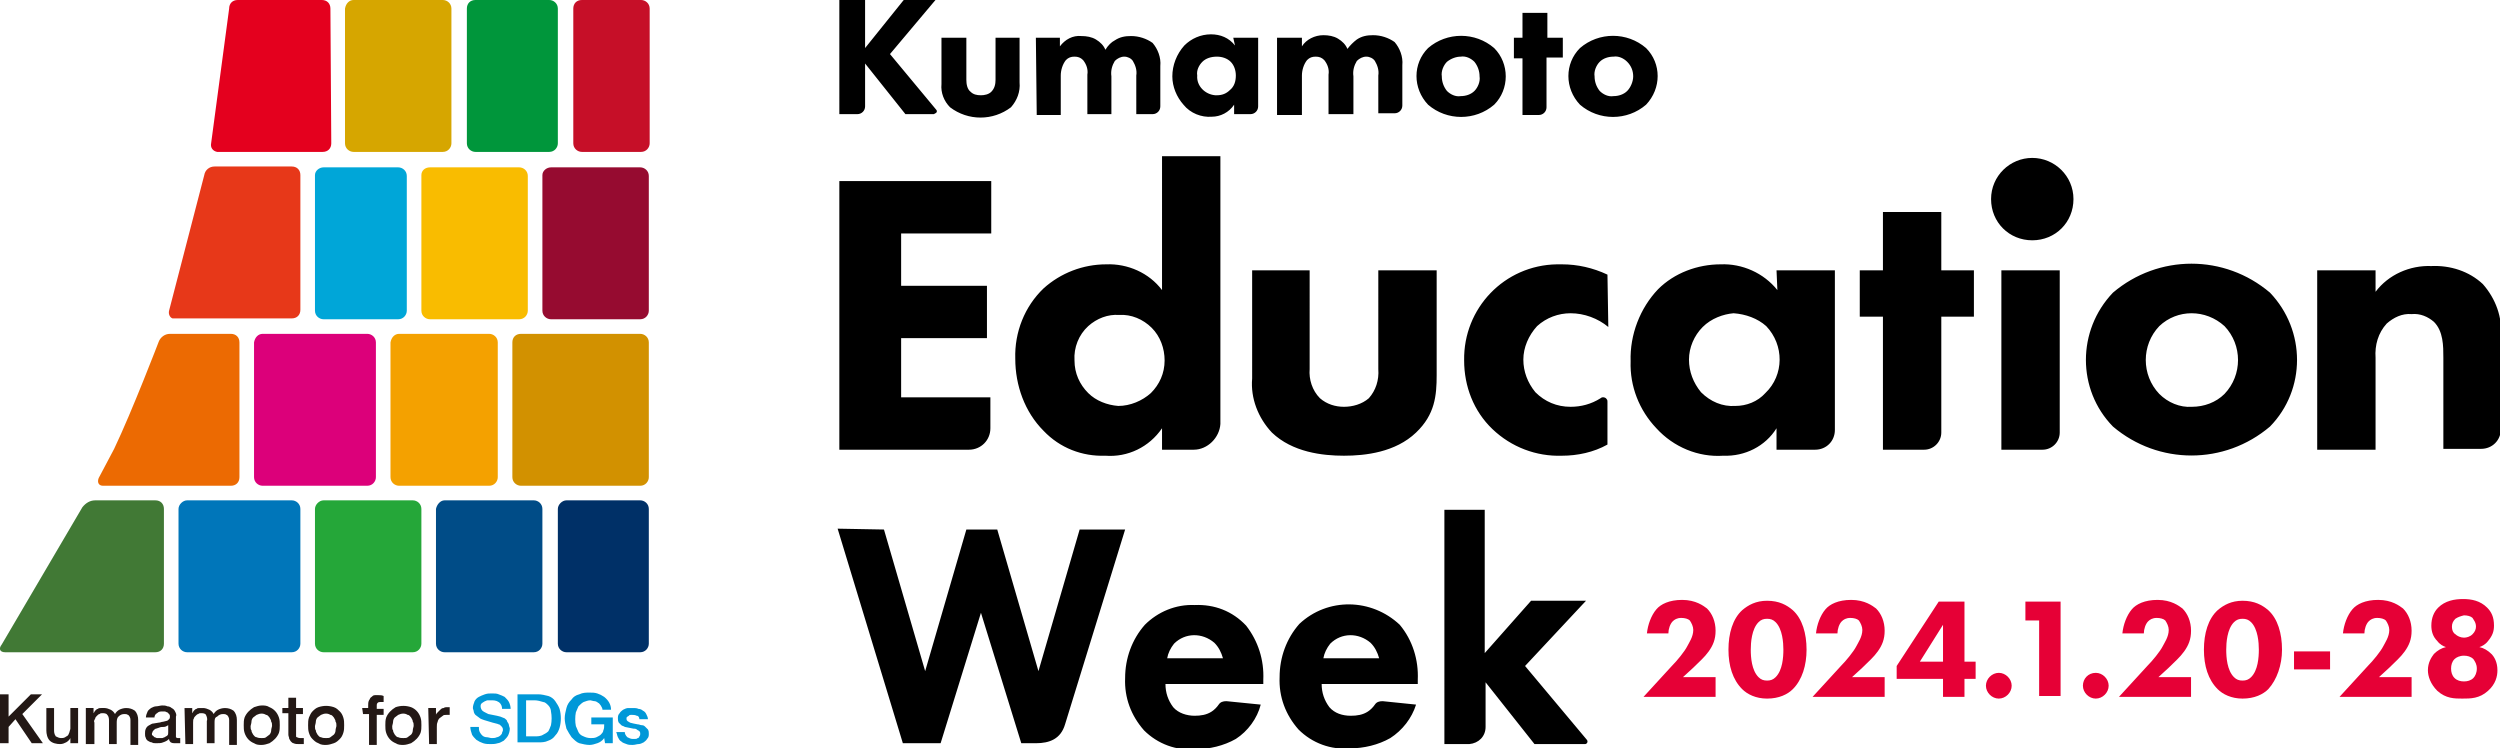
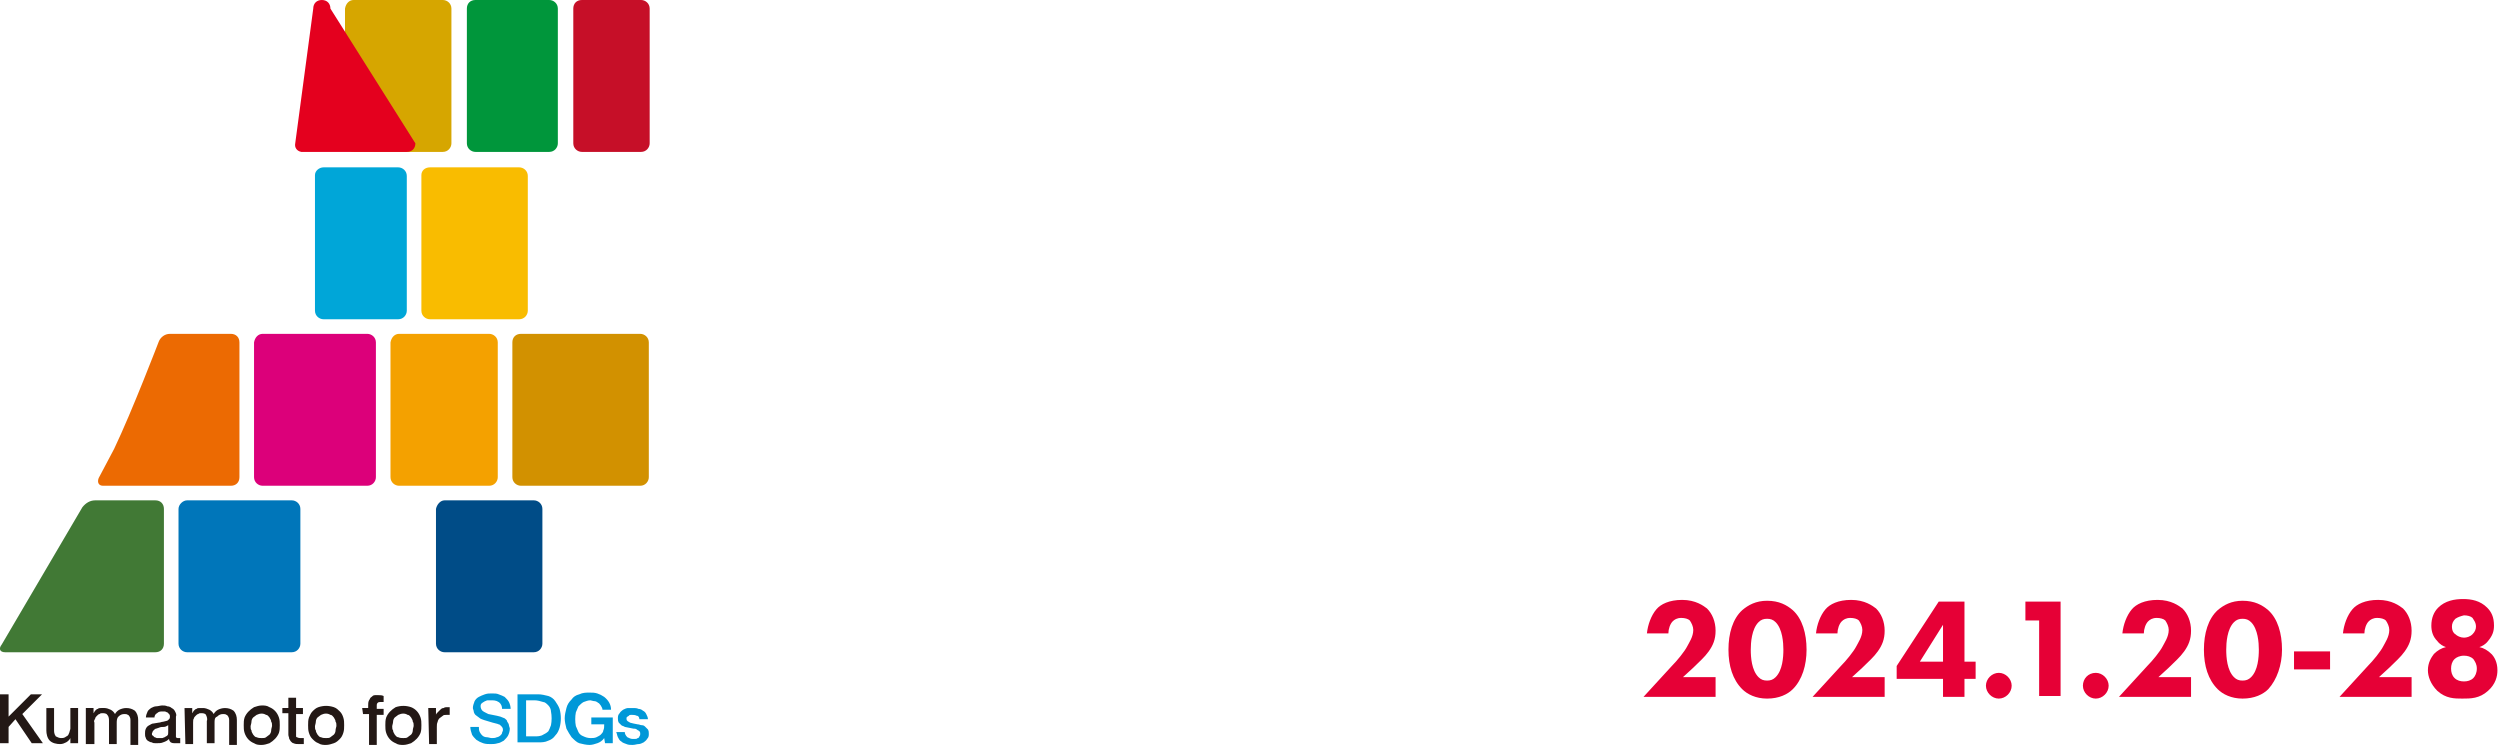
<svg xmlns="http://www.w3.org/2000/svg" version="1.1" id="レイヤー_1" x="0" y="0" viewBox="0 0 291.3 87.2" xml:space="preserve">
  <style>.st19{enable-background:new}.st20{fill:#e60036}</style>
  <g id="レイヤー_2_00000167358326947275137370000004908079933100162443_">
    <g id="レイヤー_1-2_00000047032771785294930000000000641854682307119235_">
-       <path d="M100.8 5.6l4.5-5.6h3.7l-5.3 6.3 5.4 6.5c.1.1.1.3-.1.4-.1 0-.1.1-.2.1h-3.3l-4.7-5.9v5c0 .5-.4.9-.9.9h-2.1V0h3v5.6zm11.8-1.2v4.9c0 .5.1 1.1.5 1.4.3.3.7.4 1.2.4.4 0 .9-.1 1.2-.4.4-.4.5-.9.5-1.4V4.4h2.8v5.2c.1 1.1-.3 2.1-1 2.9-2.1 1.6-5 1.6-7.1 0-.7-.7-1.1-1.7-1-2.7V4.4h2.9zm8.1 0h2.8v1c.6-.8 1.5-1.3 2.5-1.2.6 0 1.2.1 1.7.4s.9.7 1.1 1.2c.3-.5.7-.9 1.1-1.1.6-.4 1.2-.5 1.9-.5.9 0 1.8.3 2.5.8.6.7 1 1.7.9 2.7v4.7c0 .5-.4.9-.9.9h-1.9V8.8c.1-.6-.1-1.2-.4-1.7-.2-.3-.6-.5-1-.5s-.8.2-1.1.5c-.3.5-.5 1.1-.4 1.8v4.4h-2.8V8.7c.1-.6-.1-1.2-.5-1.7-.3-.3-.6-.4-1-.4s-.7.1-1 .4c-.4.5-.6 1.2-.6 1.8v4.6h-2.8l-.1-9zm23 0h2.9v8c0 .5-.4.9-.9.9h-1.9v-1.1c-.6.9-1.6 1.4-2.6 1.4-1.2.1-2.5-.4-3.3-1.4-.8-.9-1.3-2.1-1.3-3.3 0-1.3.5-2.6 1.4-3.6.8-.8 1.9-1.3 3.1-1.3 1.1 0 2.1.4 2.8 1.3l-.2-.9zm-3.6 2.8c-.4.4-.7 1-.6 1.6-.1 1.2.9 2.2 2.1 2.3h.2c.6 0 1.1-.2 1.5-.6.5-.4.7-1 .7-1.7 0-.6-.2-1.2-.6-1.6-.4-.4-1-.6-1.6-.6-.7 0-1.3.2-1.7.6zm8.7-2.8h2.9v1c.5-.8 1.5-1.3 2.5-1.3.6 0 1.2.1 1.7.4s.9.7 1.1 1.2c.3-.4.7-.8 1.1-1.1.6-.4 1.2-.5 1.9-.5.9 0 1.8.3 2.5.8.6.7 1 1.7.9 2.7v4.7c0 .5-.4.9-.9.9h-1.9V8.8c.1-.6-.1-1.2-.4-1.7-.2-.3-.6-.5-1-.5s-.8.2-1.1.5c-.3.5-.5 1.1-.4 1.8v4.4h-2.9V8.7c.1-.6-.1-1.2-.5-1.7-.3-.3-.6-.4-1-.4s-.7.1-1 .4c-.4.5-.6 1.2-.6 1.8v4.6h-2.9v-9zm25.3 7.8c-2.2 1.9-5.5 1.9-7.7 0-1.8-1.9-1.8-4.8 0-6.6 2.2-1.9 5.5-1.9 7.7 0 1.8 1.8 1.8 4.8 0 6.6zm-5.5-5c-.4.4-.7 1.1-.6 1.7 0 .6.2 1.2.6 1.7.4.4 1 .7 1.6.6.6 0 1.2-.2 1.6-.6.4-.4.7-1.1.6-1.7 0-.6-.2-1.2-.6-1.7-.4-.4-1-.7-1.6-.6-.5 0-1.1.2-1.6.6zm11.6-.4v5.7c0 .5-.4.9-.9.9h-1.9V6.8h-1V4.4h1V1.5h2.9v2.9h1.8v2.3h-1.9v.1zm11.6 5.4c-2.2 1.9-5.5 1.9-7.7 0-1.8-1.9-1.8-4.8 0-6.6 2.2-1.9 5.5-1.9 7.7 0 1.8 1.8 1.8 4.7 0 6.6zm-5.4-5c-.4.4-.7 1.1-.6 1.7 0 .6.2 1.2.6 1.7.4.4 1 .7 1.6.6.6 0 1.2-.2 1.6-.6.4-.4.7-1.1.7-1.7 0-.6-.2-1.2-.7-1.7-.4-.4-1-.7-1.6-.6-.6 0-1.2.2-1.6.6zM207 31.5h6.8v18.6c0 1.3-1 2.3-2.3 2.3H207v-2.5c-1.3 2.1-3.7 3.3-6.2 3.2-2.9.2-5.8-1-7.8-3.2-2-2.1-3.1-4.9-3-7.8-.1-3.1 1.1-6.2 3.2-8.4 1.9-1.9 4.6-2.9 7.3-2.9 2.5-.1 5 1 6.6 3l-.1-2.3zm-8.6 6.6c-1 1-1.6 2.4-1.6 3.8s.5 2.7 1.4 3.8c1.1 1.1 2.5 1.7 4 1.6 1.3 0 2.6-.5 3.5-1.5 2.2-2.1 2.2-5.6.1-7.8-1-.9-2.4-1.4-3.8-1.5-1.2.1-2.6.6-3.6 1.6zm66.1 11.6c-5.3 4.5-13 4.5-18.3 0-4.2-4.3-4.2-11.2 0-15.6 5.3-4.5 13-4.5 18.3 0 4.2 4.4 4.2 11.3 0 15.6zM251.6 38c-2.1 2.2-2.1 5.7 0 7.9 1 1 2.4 1.6 3.8 1.5 1.4 0 2.8-.5 3.8-1.5 2.1-2.2 2.1-5.7 0-7.9-2.2-2-5.5-2-7.6 0zm18.4-6.5h6.8V34c1.5-2 4-3.1 6.5-3 2.2-.1 4.4.6 6 2.1 1.5 1.7 2.3 3.9 2.1 6.1V50c0 1.3-1 2.3-2.3 2.3h-4.4V41.7c0-1.4 0-3.1-1.1-4.2-.7-.6-1.6-1-2.6-.9-1.1-.1-2.1.4-2.9 1.1-1 1.1-1.4 2.5-1.3 4v10.7H270V31.5zM103 61.7l4.8 16.5 4.8-16.5h3.6l4.8 16.5 4.8-16.5h5.3l-7 22.7c-.5 1.7-1.8 2.2-3.4 2.2H119l-4.7-15.2-4.7 15.2h-4.4l-7.6-25 5.4.1zm44 18h-11.2c0 1 .3 1.9.9 2.7.6.7 1.6 1 2.5 1 .7 0 1.4-.1 2-.5.3-.2.6-.5.8-.8s.5-.4.9-.4l4 .4c-.4 1.6-1.5 3.1-2.9 4-1.4.8-3.1 1.2-4.7 1.2-2.2.2-4.4-.6-6-2.2-1.5-1.7-2.3-3.8-2.2-6.1 0-2.3.8-4.5 2.3-6.2 1.5-1.5 3.6-2.4 5.8-2.3 2.3-.1 4.4.7 6 2.4 1.4 1.8 2.1 4 2 6.3v.5h-.2zm-4.5-3c-.2-.7-.5-1.3-1-1.8-1.4-1.2-3.4-1.2-4.7.1-.4.5-.7 1.1-.8 1.7h6.5zm22.7 3H154c0 1 .3 1.9.9 2.7.6.7 1.5 1 2.5 1 .7 0 1.4-.1 2-.5.3-.2.6-.5.8-.8s.5-.4.9-.4l3.9.4c-.5 1.6-1.6 3-3 3.9-1.4.8-3.1 1.2-4.7 1.2-2.2.2-4.4-.6-6-2.2-1.5-1.7-2.3-3.8-2.2-6.1 0-2.3.8-4.5 2.3-6.2 3.3-3.1 8.4-3 11.7.1 1.5 1.8 2.2 4.1 2.1 6.4v.5zm-4.5-3c-.2-.7-.5-1.3-1-1.8-1.4-1.2-3.4-1.2-4.7.1-.4.5-.7 1.1-.8 1.7h6.5zM173 59.4v16.7l5.4-6.1h6.4l-7.1 7.6 7.2 8.6c.1.1.1.3 0 .4 0 0-.1.1-.2.1h-5.9l-5.7-7.2v5.2c0 1.1-.8 1.9-1.9 2h-2.9V59.4h4.7zm-57.5-32.2H105v6.1h10v6.1h-10v6.9h10.4v3.6c0 1.4-1.1 2.5-2.5 2.5H97.8V21.1h17.7v6.1zm23.6 25.2h-3.7v-2.5c-1.5 2.2-4 3.4-6.6 3.2-2.7.1-5.3-.9-7.2-2.9-2.2-2.2-3.3-5.3-3.3-8.4-.1-3.1 1.1-6.1 3.3-8.2 2-1.8 4.6-2.8 7.3-2.8 2.5-.1 5 1 6.5 3V18.2h6.8v31.2c-.1 1.6-1.5 3-3.1 3zM126.8 38c-1.1 1-1.7 2.5-1.6 4 0 1.5.6 2.8 1.6 3.8.9.9 2.2 1.4 3.5 1.5 1.4 0 2.8-.6 3.8-1.5 1-1 1.6-2.3 1.6-3.8 0-1.4-.5-2.8-1.5-3.8s-2.4-1.6-3.8-1.5c-1.3-.1-2.6.4-3.6 1.3zm25.8-6.5V43c-.1 1.2.3 2.5 1.2 3.4.8.7 1.8 1 2.8 1s2.1-.3 2.9-1c.8-.9 1.2-2.1 1.1-3.4V31.5h6.8v12.2c0 2.4-.2 4.6-2.4 6.7-2.4 2.3-5.9 2.7-8.4 2.7s-6-.4-8.4-2.7c-1.6-1.7-2.5-4-2.3-6.3V31.5h6.7zm73.6 5.4v13.5c0 1.1-.9 2-2 2h-4.8V36.9h-2.7v-5.4h2.7v-6.8h6.8v6.8h3.8v5.4h-3.8zm7-5.4h6.8v18.9c0 1.1-.9 2-2 2h-4.8V31.5zm3.6-13.1c-2.6 0-4.8 2.1-4.8 4.8s2.1 4.8 4.8 4.8 4.8-2.1 4.8-4.8c0-2.7-2.2-4.8-4.8-4.8zm-49.4 19.7c-1.2-1-2.8-1.6-4.4-1.6-1.4 0-2.8.5-3.9 1.5-1 1.1-1.6 2.5-1.6 3.9s.5 2.7 1.4 3.8c1.1 1.1 2.5 1.7 4.1 1.7 1.2 0 2.4-.3 3.5-1 .2-.2.6-.1.7.1.1.1.1.2.1.3v5c-1.6.9-3.5 1.3-5.3 1.3-3 .1-5.9-1-8.1-3.1-2.2-2.1-3.3-5-3.3-8-.1-6.1 4.7-11.1 10.8-11.2h.6c1.8 0 3.6.4 5.3 1.2l.1 6.1z" />
      <path d="M41.2 0h10.4c.5 0 1 .4 1 1v15.7c0 .5-.4 1-1 1H41.2c-.5 0-1-.4-1-1V1c.1-.6.5-1 1-1z" fill="#d6a600" />
      <path d="M55.4 0H64c.5 0 1 .4 1 1v15.7c0 .5-.4 1-1 1h-8.6c-.5 0-1-.4-1-1V1c0-.6.4-1 1-1z" fill="#00963b" />
      <path d="M67.8 0h6.9c.5 0 1 .4 1 1v15.7c0 .5-.4 1-1 1h-6.9c-.5 0-1-.4-1-1V1c0-.6.4-1 1-1z" fill="#c60f28" />
      <path d="M37.7 19.5h8.7c.5 0 1 .4 1 1v15.7c0 .5-.4 1-1 1h-8.7c-.5 0-1-.4-1-1V20.4c0-.5.5-.9 1-.9z" fill="#00a6d8" />
      <path d="M50.1 19.5h10.4c.5 0 1 .4 1 1v15.7c0 .5-.4 1-1 1H50.1c-.5 0-1-.4-1-1V20.4c0-.5.4-.9 1-.9z" fill="#f9bc00" />
-       <path d="M64.2 19.5h10.4c.5 0 1 .4 1 1v15.7c0 .5-.4 1-1 1H64.2c-.5 0-1-.4-1-1V20.4c0-.5.5-.9 1-.9z" fill="#960b30" />
      <path d="M30.6 38.9h12.2c.5 0 1 .4 1 1v15.7c0 .5-.4 1-1 1H30.6c-.5 0-1-.4-1-1V39.9c.1-.6.5-1 1-1z" fill="#dc007a" />
      <path d="M46.5 38.9H57c.5 0 1 .4 1 1v15.7c0 .5-.4 1-1 1H46.5c-.5 0-1-.4-1-1V39.9c.1-.6.5-1 1-1z" fill="#f4a100" />
      <path d="M60.7 38.9h13.9c.5 0 1 .4 1 1v15.7c0 .5-.4 1-1 1H60.7c-.5 0-1-.4-1-1V39.9c0-.6.4-1 1-1z" fill="#d29100" />
      <path d="M21.8 58.3H34c.5 0 1 .4 1 1V75c0 .5-.4 1-1 1H21.8c-.5 0-1-.4-1-1V59.3c0-.5.5-1 1-1z" fill="#0076ba" />
-       <path d="M37.7 58.3h10.4c.5 0 1 .4 1 1V75c0 .5-.4 1-1 1H37.7c-.5 0-1-.4-1-1V59.3c0-.5.5-1 1-1z" fill="#25a739" />
      <path d="M51.8 58.3h10.4c.5 0 1 .4 1 1V75c0 .5-.4 1-1 1H51.8c-.5 0-1-.4-1-1V59.3c.1-.5.5-1 1-1z" fill="#004c87" />
-       <path d="M66 58.3h8.6c.5 0 1 .4 1 1V75c0 .5-.4 1-1 1H66c-.5 0-1-.4-1-1V59.3c0-.5.5-1 1-1z" fill="#003067" />
-       <path d="M38.5 1c0-.6-.4-1-1-1h-9.8c-.6 0-1 .4-1 1l-2.1 15.7c-.1.5.2.9.7 1h12.3c.6 0 1-.4 1-1L38.5 1z" fill="#e4001e" />
-       <path d="M34 37.1c.6 0 1-.4 1-1V20.4c0-.6-.4-1-1-1h-9c-.6 0-1.1.4-1.2 1l-4.1 15.8c-.1.4.1.8.4.9H34z" fill="#e73819" />
+       <path d="M38.5 1c0-.6-.4-1-1-1c-.6 0-1 .4-1 1l-2.1 15.7c-.1.5.2.9.7 1h12.3c.6 0 1-.4 1-1L38.5 1z" fill="#e4001e" />
      <path d="M11.5 55.7c-.2.5 0 .9.5.9h14.9c.6 0 1-.4 1-1V39.9c0-.6-.4-1-1-1h-7.1c-.6 0-1.1.4-1.3.9 0 0-3.1 8.1-5.2 12.5-.8 1.5-1.8 3.4-1.8 3.4z" fill="#ec6a02" />
      <path d="M18.1 76c.6 0 1-.4 1-1V59.3c0-.6-.4-1-1-1h-7c-.6 0-1.1.3-1.5.8l-9.4 16c-.4.5-.2.9.4.9h17.5z" fill="#417935" />
      <path d="M0 80.9h1v2.6l2.6-2.6h1.3l-2.3 2.3L5 86.6H3.7l-1.9-2.8-.8.9v1.9H0v-5.7zm9.1 5.7h-.9V86c-.1.2-.3.4-.5.5s-.4.2-.7.2c-.4 0-.9-.1-1.2-.4-.3-.3-.4-.8-.4-1.2v-2.6h.9V85c0 .3 0 .5.2.8.2.1.4.2.6.2s.3 0 .5-.1c.1-.1.2-.1.3-.2s.1-.2.2-.4c0-.1.1-.3.1-.4v-2.4h.9v4.1zm.9-4.1h.9v.6c.1-.1.1-.2.2-.3.1-.1.2-.2.3-.2.1-.1.2-.1.4-.1h.4c.2 0 .5.1.7.2s.4.3.5.5c.1-.2.3-.4.5-.5s.5-.2.8-.2c.4 0 .7.1 1 .3.3.3.4.7.4 1.1v2.9h-.9v-2.9c0-.1 0-.2-.1-.4-.1-.1-.1-.2-.2-.2-.1-.1-.3-.1-.4-.1-.3 0-.5.1-.7.3-.2.2-.2.5-.2.8v2.4h-.9V84c0-.2 0-.5-.2-.7-.1-.2-.4-.2-.6-.2-.1 0-.2 0-.3.1-.1 0-.2.1-.3.2s-.2.2-.2.3c-.1.2-.2.3-.1.5v2.5h-1v-4.2zm10.5 3.2v.2s.1.1.2.1h.3v.6h-.6c-.2 0-.3 0-.5-.1-.1-.1-.2-.2-.2-.4-.2.2-.4.3-.7.4-.2.1-.5.1-.8.1-.2 0-.4 0-.5-.1-.2 0-.3-.1-.5-.2-.1-.1-.2-.2-.2-.3-.1-.2-.1-.3-.1-.5s0-.4.1-.6.2-.3.4-.4c.2-.1.3-.2.5-.2l.6-.1c.2 0 .3-.1.5-.1l.4-.1c.1 0 .2-.1.3-.2.1-.1.1-.2.1-.3 0-.1 0-.2-.1-.3l-.2-.2c-.1 0-.2-.1-.3-.1h-.3c-.2 0-.4 0-.6.2-.2.1-.3.3-.3.5h-1c0-.2.1-.5.2-.7s.3-.3.4-.4c.2-.1.4-.2.6-.2s.5-.1.7-.1.4 0 .6.1c.2 0 .4.1.5.2.2.1.3.2.4.4.1.2.2.4.1.6v2.2zm-.9-1.2c-.2.1-.3.2-.5.2s-.4 0-.6.1l-.3.1c-.1 0-.2.1-.2.1l-.2.2c0 .1-.1.2-.1.3 0 .1 0 .2.1.2l.2.2c.1 0 .2.1.3.1h.6c.1 0 .2-.1.3-.1.1-.1.2-.1.3-.2.1-.1.1-.2.1-.4v-.8zm1.9-2h.9v.6c.1-.1.1-.2.2-.3.1-.1.2-.2.3-.2.1-.1.2-.1.4-.1h.4c.2 0 .5.1.7.2s.4.3.5.5c.1-.2.3-.4.5-.5s.5-.2.8-.2c.4 0 .7.1 1 .3.3.3.4.7.4 1.1v2.9h-.9v-2.9c0-.1 0-.2-.1-.4-.1-.1-.1-.2-.2-.2-.1-.1-.3-.1-.4-.1-.3 0-.5.1-.7.3-.3.1-.3.4-.3.7v2.4h-.9V84c.1-.2 0-.5-.1-.7s-.4-.2-.6-.2c-.1 0-.2 0-.3.1-.1 0-.2.1-.3.2-.1.1-.2.2-.2.3-.1.1-.1.3-.1.5v2.5h-.9l-.1-4.2zm9 4.3c-.3 0-.6 0-.9-.2-.5-.2-.9-.6-1.1-1.2-.1-.3-.1-.6-.1-.9s0-.6.1-.9c.2-.5.6-.9 1.1-1.2.3-.1.6-.2.9-.2s.6 0 .9.2c.5.2.9.6 1.1 1.2.1.3.1.6.1.9s0 .6-.1.9c-.2.5-.6.9-1.1 1.2-.3.1-.6.2-.9.2zm0-.8c.2 0 .4 0 .5-.1s.3-.2.4-.3c.1-.1.2-.3.2-.5s.1-.4.1-.5c0-.2 0-.4-.1-.5 0-.2-.1-.3-.2-.5-.1-.1-.2-.3-.4-.3-.3-.2-.7-.2-1.1 0-.1.1-.3.2-.4.3-.1.1-.2.3-.2.5s-.1.4-.1.5c0 .2 0 .4.1.5 0 .2.1.3.2.5.1.1.2.3.4.3.2.1.4.1.6.1zm2.4-3.5h.7v-1.2h.9v1.2h.8v.7h-.8v2.6c0 .1.1.1.1.1.2.1.3.1.4.1h.4v.7h-.6c-.2 0-.4 0-.6-.1-.1 0-.2-.1-.3-.2s-.1-.2-.2-.3c0-.2-.1-.3-.1-.5v-2.5h-.7v-.6zm5.1 4.3c-.3 0-.6 0-.9-.2-.3-.1-.5-.3-.7-.5s-.3-.4-.4-.7c-.1-.3-.1-.6-.1-.9s0-.6.1-.9c.1-.2.2-.5.4-.7s.4-.4.7-.5c.6-.2 1.2-.2 1.8 0 .3.1.5.3.7.5s.3.4.4.7c.1.3.1.6.1.9s0 .6-.1.9-.2.5-.4.7-.4.4-.7.5c-.3.1-.6.2-.9.2zm0-.8c.2 0 .4 0 .5-.1s.3-.2.4-.3c.1-.1.2-.3.2-.5s.1-.4.1-.5c0-.2 0-.4-.1-.5 0-.2-.1-.3-.2-.5-.1-.1-.2-.3-.4-.3-.3-.2-.7-.2-1.1 0-.1.1-.3.2-.4.3-.1.1-.2.3-.2.5s-.1.4-.1.5c0 .2 0 .4.1.5 0 .2.1.3.2.5.1.1.2.3.4.3.2.1.4.1.6.1zm4.2-3.5h.7v-.3c0-.2 0-.4.1-.6.1-.1.1-.3.3-.4.1-.1.2-.2.4-.2h.4c.2 0 .4 0 .6.1v.7h-.4c-.1 0-.2 0-.3.1s-.1.2-.1.3v.4h.8v.7h-.8v3.5H43v-3.6h-.7l-.1-.7zm4.8 4.3c-.3 0-.6 0-.9-.2-.5-.2-.9-.6-1.1-1.2-.1-.3-.1-.6-.1-.9s0-.6.1-.9c.2-.5.6-.9 1.1-1.2.6-.2 1.2-.2 1.8 0 .5.2.9.6 1.1 1.2.1.3.1.6.1.9s0 .6-.1.9c-.2.5-.6.9-1.1 1.2-.3.1-.6.2-.9.2zm0-.8c.2 0 .4 0 .5-.1s.3-.2.4-.3c.1-.1.2-.3.2-.5s.1-.4.1-.5c0-.2 0-.4-.1-.5 0-.2-.1-.3-.2-.5-.1-.1-.2-.3-.4-.3-.3-.2-.7-.2-1.1 0-.1.1-.3.2-.4.3-.1.1-.2.3-.2.5s-.1.4-.1.5c0 .2 0 .4.1.5 0 .2.1.3.2.5.1.1.2.3.4.3.2.1.4.1.6.1zm2.9-3.5h.9v.8c0-.1.1-.2.2-.3l.3-.3c.1-.1.2-.2.4-.2.1-.1.3-.1.4-.1h.3v.9H52c-.2 0-.3 0-.4.1-.1.1-.3.2-.4.3-.1.1-.2.3-.2.4-.1.2-.1.4-.1.6v2H50l-.1-4.2z" fill="#231815" />
      <path d="M55.8 84.7c0 .2 0 .4.1.6s.2.3.3.4.3.2.5.2.4.1.6.1c.2 0 .4 0 .6-.1.1 0 .3-.1.4-.2.1-.1.2-.2.2-.3 0-.1.1-.2.1-.3 0-.2 0-.3-.2-.5-.1-.1-.2-.2-.3-.2-.2-.1-.4-.1-.7-.2l-1-.3c-.2-.1-.4-.1-.6-.3-.1-.1-.3-.2-.4-.3-.1-.1-.2-.3-.2-.4s-.1-.3-.1-.4c0-.3.1-.5.2-.8.1-.2.3-.4.5-.5s.4-.2.7-.3c.3-.1.5-.1.8-.1s.6 0 .8.1c.3.1.5.2.7.3.2.2.4.4.5.6s.2.5.2.8h-1c0-.3-.1-.6-.4-.8-.3-.2-.6-.2-.9-.2h-.4c-.1 0-.2.1-.3.1-.1.1-.2.1-.3.2-.2.1-.2.3-.2.4 0 .2.1.4.2.5.1.1.3.2.5.3l.2.1.5.1.5.1.4.1c.2.1.3.1.5.2.1.1.3.2.3.4.1.1.2.3.2.4s.1.3.1.4c0 .3-.1.6-.2.8-.1.2-.3.4-.5.6-.2.1-.5.3-.7.3-.3.1-.6.1-.8.1-.3 0-.6 0-.9-.1-.3-.1-.5-.2-.8-.4-.2-.2-.4-.4-.5-.6-.1-.3-.2-.6-.2-.9h1zm4.5-3.8h2.4c.4 0 .8.1 1.2.2.3.1.6.3.8.6.2.3.4.6.5.9.2.7.2 1.5 0 2.2-.1.3-.2.6-.5.9-.2.3-.5.5-.8.6-.4.2-.8.2-1.2.2h-2.4v-5.6zm1 4.9h1c.3 0 .7 0 1-.2.2-.1.4-.2.6-.4.1-.2.2-.4.3-.7.1-.5.1-1.1 0-1.6 0-.2-.1-.5-.3-.7s-.4-.4-.6-.4c-.3-.1-.7-.2-1-.2h-1v4.2zm9.9.8h-.7l-.1-.6c-.2.3-.5.5-.8.6s-.6.2-.9.2c-.4 0-.8-.1-1.2-.2-.3-.1-.6-.4-.9-.7-.2-.3-.4-.6-.6-1-.1-.4-.2-.8-.2-1.2 0-.4.1-.8.2-1.2.1-.4.3-.7.6-1 .2-.3.5-.5.9-.6.4-.2.8-.2 1.2-.2.3 0 .6 0 .9.1s.5.2.8.4c.5.4.8.9.8 1.5h-1c0-.2-.1-.3-.2-.5-.1-.1-.2-.3-.3-.3-.1-.1-.3-.2-.4-.2-.2 0-.4-.1-.5-.1-.3 0-.5.1-.8.2-.2.1-.4.3-.6.5-.1.2-.2.5-.3.7-.1.5-.1 1.1 0 1.6.1.2.2.5.3.7.1.2.3.4.6.5.2.1.5.2.8.2.2 0 .5 0 .7-.1s.4-.2.5-.3c.1-.1.3-.3.3-.5.1-.2.1-.4.1-.7h-1.5v-.8h2.5v3h-.2zm1.6-1.3c0 .2.1.4.3.6.2.1.4.2.6.2h.3c.1 0 .2 0 .3-.1.1 0 .2-.1.2-.2.1-.1.1-.2.1-.3 0-.1 0-.2-.1-.3-.1-.1-.2-.1-.3-.2-.1-.1-.3-.1-.4-.1l-.5-.1-.5-.1c-.1-.1-.3-.1-.4-.2l-.3-.3c-.1-.2-.1-.3-.1-.5s0-.4.2-.6c.1-.2.3-.3.4-.4.2-.1.4-.2.6-.2h.6c.2 0 .4 0 .6.1.2 0 .4.1.5.2.2.1.3.2.4.4.1.2.2.4.2.6h-1c0-.2-.1-.4-.3-.4-.2-.1-.4-.1-.5-.1h-.2c-.1 0-.2 0-.2.1-.1 0-.1.1-.2.1-.1.1-.1.1-.1.2s0 .2.1.3c.1.1.2.1.3.2l.4.1.5.1c.2 0 .3.1.5.1s.3.1.4.2l.3.3c.1.2.1.3.1.5s0 .4-.2.6c-.1.2-.3.3-.4.4-.2.1-.4.2-.6.2s-.4.1-.7.1c-.2 0-.5 0-.7-.1s-.4-.1-.6-.3c-.2-.1-.3-.3-.4-.5s-.1-.4-.2-.6h1z" fill="#0098d8" />
    </g>
  </g>
  <g class="st19">
    <path class="st20" d="M199.9 81.2h-8.4l3.3-3.6c.6-.6 1.5-1.7 1.8-2.3.2-.4.7-1.1.7-1.9 0-.4-.2-.8-.4-1.1-.2-.2-.6-.3-1-.3-.5 0-.8.2-1 .4-.3.3-.5.9-.5 1.4h-2.5c.1-1 .5-2.1 1.1-2.8.5-.6 1.5-1.1 3-1.1 1.6 0 2.5.7 2.9 1 .6.6 1 1.5 1 2.6 0 1-.3 1.7-.8 2.4s-1.1 1.2-1.8 1.9l-1.2 1.1h3.8v2.3zm9-.9c-.6.6-1.6 1.1-3 1.1-1.3 0-2.3-.5-2.9-1.1-1.1-1.1-1.6-2.7-1.6-4.6 0-1.9.5-3.6 1.6-4.6.7-.6 1.6-1.1 2.9-1.1 1.4 0 2.3.5 3 1.1 1.1 1 1.6 2.7 1.6 4.6 0 1.8-.5 3.5-1.6 4.6zm-4-7.8c-.8.8-.9 2.4-.9 3.2 0 .9.1 2.4.9 3.2.3.3.6.4 1 .4s.7-.1 1-.4c.8-.8.9-2.3.9-3.2 0-.8-.1-2.4-.9-3.2-.3-.3-.6-.4-1-.4s-.7.1-1 .4zm14.7 8.7h-8.4l3.3-3.6c.6-.6 1.5-1.7 1.8-2.3.2-.4.7-1.1.7-1.9 0-.4-.2-.8-.4-1.1-.2-.2-.6-.3-1-.3-.5 0-.8.2-1 .4-.3.3-.5.9-.5 1.4h-2.5c.1-1 .5-2.1 1.1-2.8.5-.6 1.5-1.1 3-1.1 1.6 0 2.5.7 2.9 1 .6.6 1 1.5 1 2.6 0 1-.3 1.7-.8 2.4s-1.1 1.2-1.8 1.9l-1.2 1.1h3.8v2.3zm9.3-4.1h1.3v2h-1.3v2.1h-2.5v-2.1H221v-1.5l4.9-7.5h3v7zm-2.5 0v-4.3l-2.7 4.3h2.7zm6.5 1.3c.8 0 1.5.7 1.5 1.5s-.7 1.5-1.5 1.5-1.5-.7-1.5-1.5.7-1.5 1.5-1.5zm4.7-6.1H236v-2.2h4.1v11h-2.5v-8.8zm6.6 6.1c.8 0 1.5.7 1.5 1.5s-.7 1.5-1.5 1.5-1.5-.7-1.5-1.5.6-1.5 1.5-1.5zm11.1 2.8h-8.4l3.3-3.6c.6-.6 1.5-1.7 1.8-2.3.2-.4.7-1.1.7-1.9 0-.4-.2-.8-.4-1.1-.2-.2-.6-.3-1-.3-.5 0-.8.2-1 .4-.3.3-.5.9-.5 1.4h-2.5c.1-1 .5-2.1 1.1-2.8.5-.6 1.5-1.1 3-1.1 1.6 0 2.5.7 2.9 1 .6.6 1 1.5 1 2.6 0 1-.3 1.7-.8 2.4s-1.1 1.2-1.8 1.9l-1.2 1.1h3.8v2.3z" />
  </g>
  <g class="st19">
    <path class="st20" d="M264.3 80.3c-.6.6-1.6 1.1-3 1.1-1.3 0-2.3-.5-2.9-1.1-1.1-1.1-1.6-2.7-1.6-4.6 0-1.9.5-3.6 1.6-4.6.7-.6 1.6-1.1 2.9-1.1 1.4 0 2.3.5 3 1.1 1.1 1 1.6 2.7 1.6 4.6 0 1.8-.6 3.5-1.6 4.6zm-4-7.8c-.8.8-.9 2.4-.9 3.2 0 .9.1 2.4.9 3.2.3.3.6.4 1 .4s.7-.1 1-.4c.8-.8.9-2.3.9-3.2 0-.8-.1-2.4-.9-3.2-.3-.3-.6-.4-1-.4s-.7.1-1 .4z" />
  </g>
  <g class="st19">
    <path class="st20" d="M267.3 75.9h4.2V78h-4.2v-2.1z" />
  </g>
  <g class="st19">
    <path class="st20" d="M281 81.2h-8.4l3.3-3.6c.6-.6 1.5-1.7 1.8-2.3.2-.4.7-1.1.7-1.9 0-.4-.2-.8-.4-1.1-.2-.2-.6-.3-1-.3-.5 0-.8.2-1 .4-.3.3-.5.9-.5 1.4H273c.1-1 .5-2.1 1.1-2.8.5-.6 1.5-1.1 3-1.1 1.6 0 2.5.7 2.9 1 .6.6 1 1.5 1 2.6 0 1-.3 1.7-.8 2.4s-1.1 1.2-1.8 1.9l-1.2 1.1h3.8v2.3zm3-.7c-.8-.8-1.1-1.7-1.1-2.4 0-.9.4-1.5.7-1.9.4-.4.9-.7 1.4-.8-.3-.1-.7-.3-1-.7-.5-.5-.7-1.1-.7-1.8 0-.9.3-1.6.8-2.1.8-.8 1.9-1 2.9-1s2 .2 2.8 1c.5.5.8 1.1.8 2.1 0 .7-.2 1.2-.7 1.8-.3.4-.7.6-1 .7.5.1 1 .4 1.4.8.3.3.7.9.7 1.9 0 .7-.2 1.6-1.1 2.4-1 .9-2 .9-3 .9-.9 0-1.9 0-2.9-.9zm2-3.7c-.3.3-.4.7-.4 1.1 0 .4.1.8.4 1.1.3.3.7.4 1.1.4s.8-.1 1.1-.4c.2-.2.4-.6.4-1.1 0-.5-.2-.8-.4-1.1-.3-.3-.7-.4-1.1-.4-.5 0-.9.2-1.1.4zm.1-4.7c-.3.3-.4.6-.4.9 0 .5.2.8.4.9.2.2.6.4 1 .4.3 0 .7-.1 1-.4.3-.3.4-.6.4-.9 0-.5-.3-.8-.4-1-.2-.2-.6-.3-1-.3-.4.1-.7.2-1 .4z" />
  </g>
</svg>